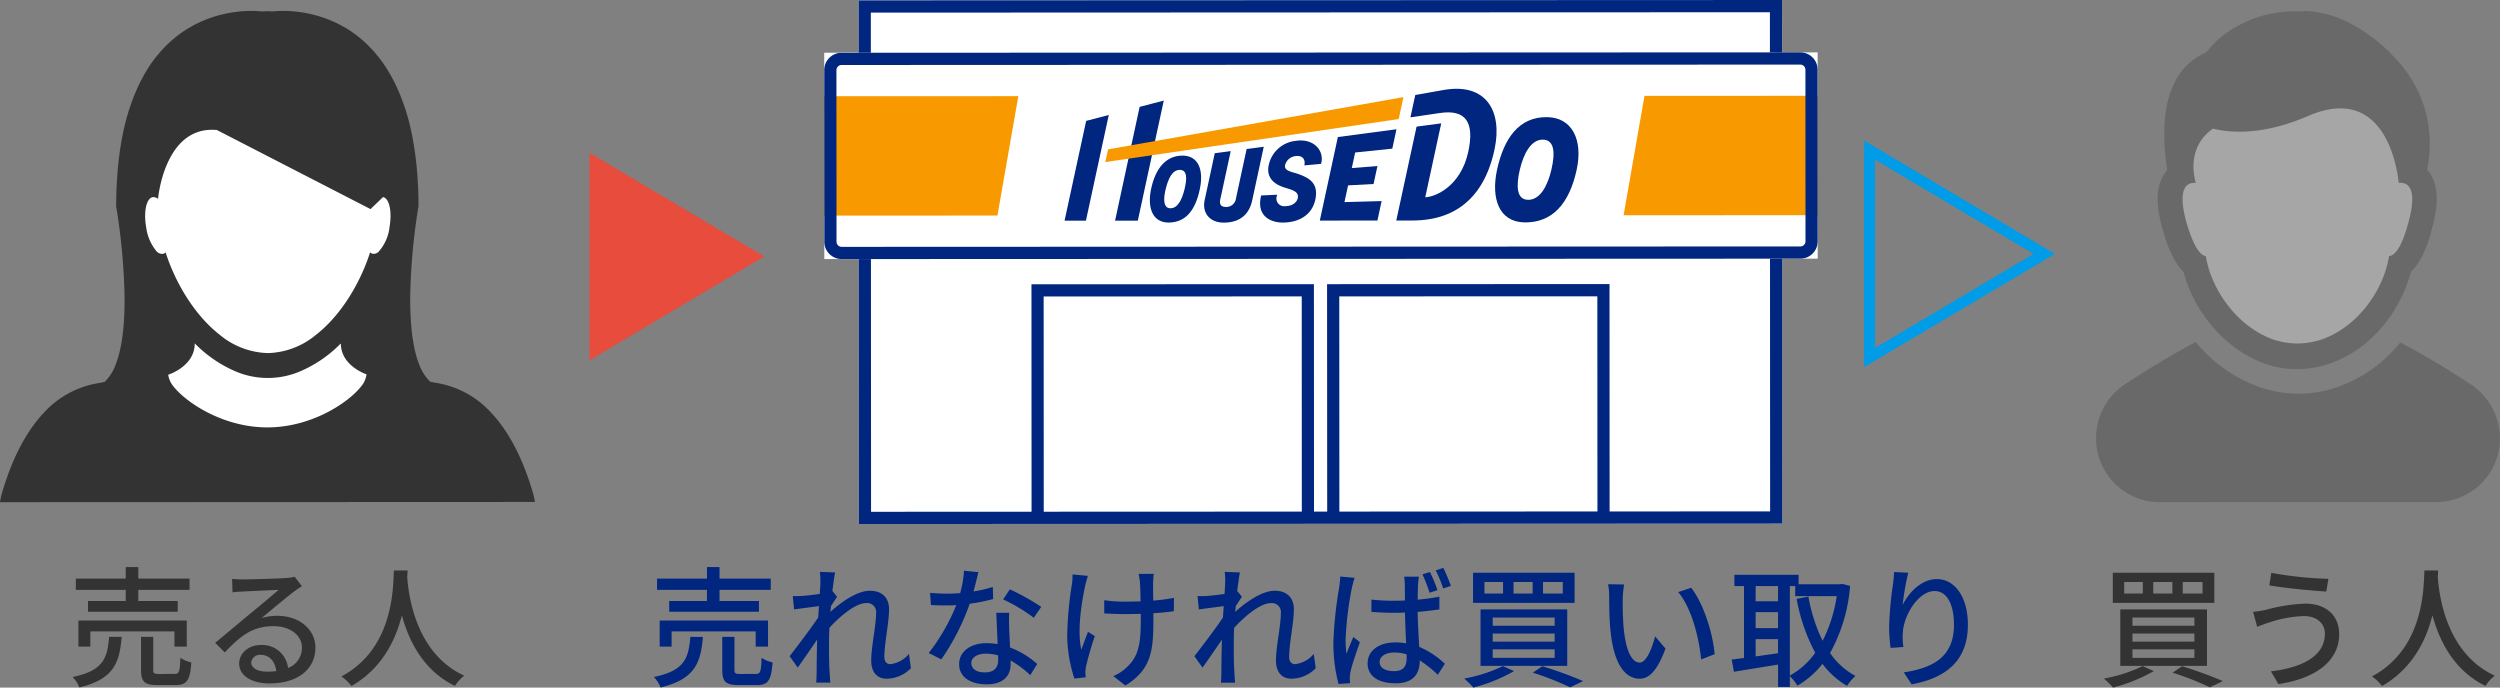
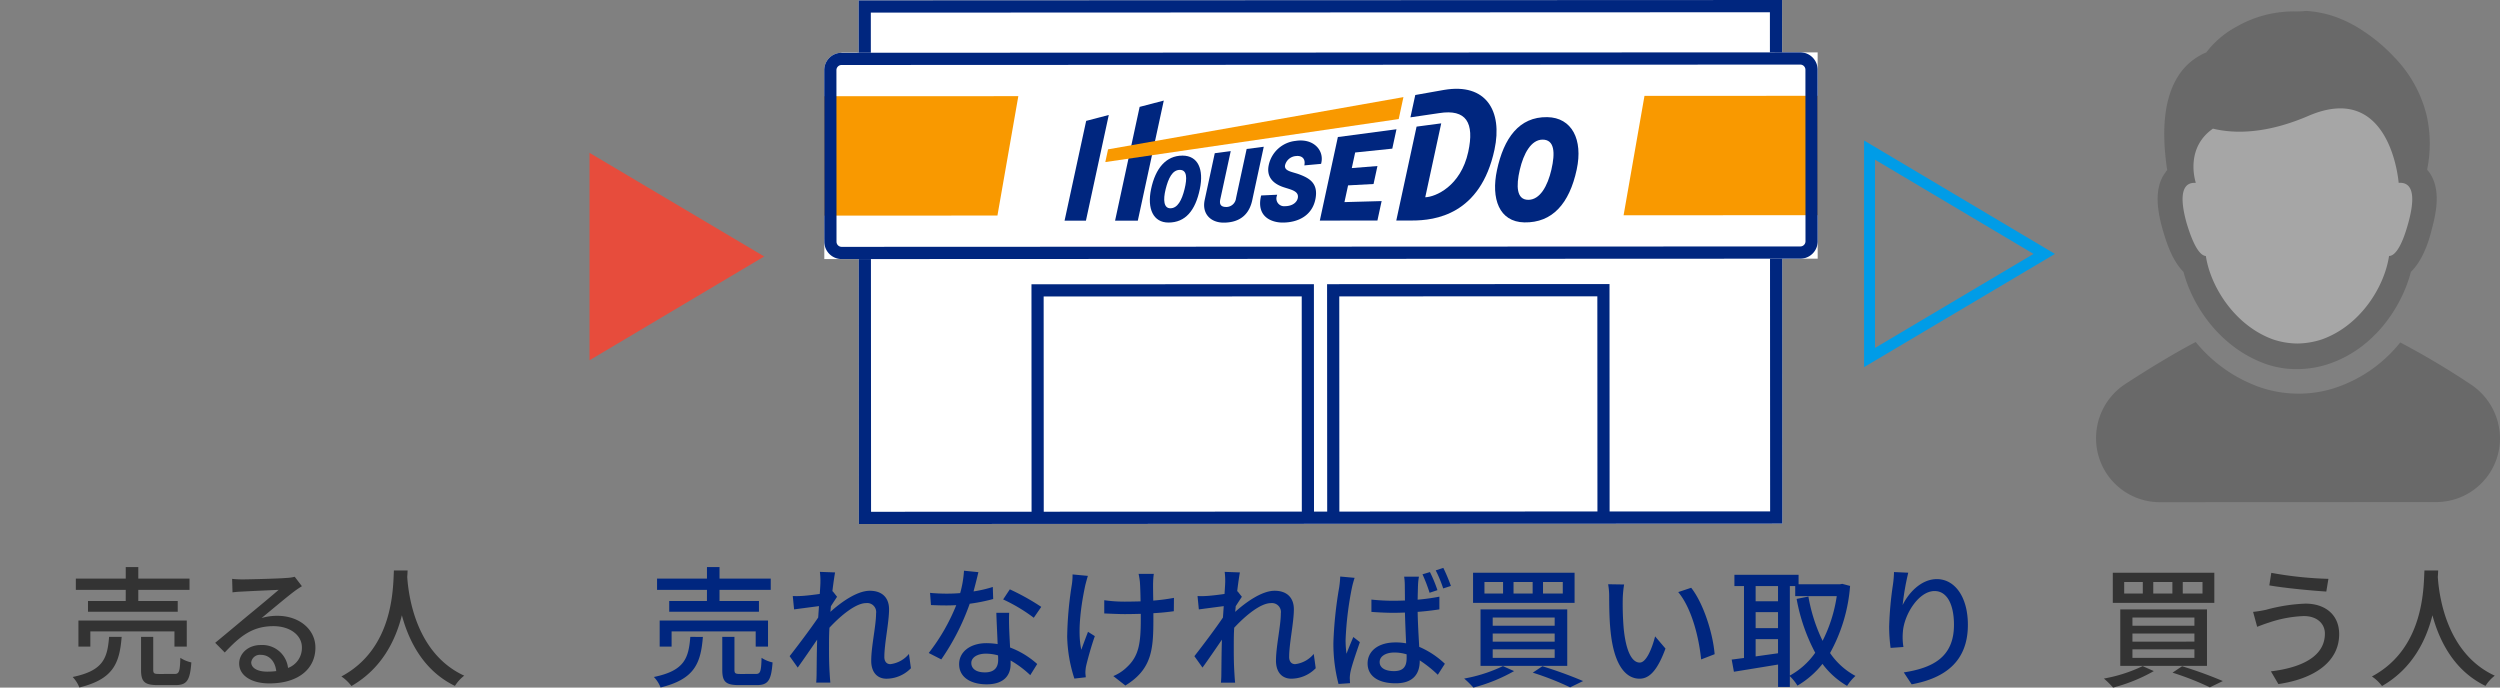
<svg xmlns="http://www.w3.org/2000/svg" width="458" height="125.968" viewBox="0 0 458 125.968">
  <rect x="0" y="0" width="458" height="125.968" fill="#808080" stroke="none" />
  <defs>
    <clipPath id="clip-path">
-       <rect id="長方形_2147" data-name="長方形 2147" width="98" height="90" fill="none" />
-     </clipPath>
+       </clipPath>
    <clipPath id="clip-path-2">
      <rect id="長方形_2148" data-name="長方形 2148" width="74" height="90" fill="none" />
    </clipPath>
    <clipPath id="clip-path-3">
      <rect id="長方形_2149" data-name="長方形 2149" width="182" height="96" fill="none" />
    </clipPath>
  </defs>
  <g id="グループ_1869" data-name="グループ 1869" transform="translate(-394 -11632)">
    <g id="グループ_1868" data-name="グループ 1868">
      <g id="グループ_1867" data-name="グループ 1867">
        <g id="グループ_1866" data-name="グループ 1866">
          <g id="グループ_1865" data-name="グループ 1865">
            <path id="パス_6835" data-name="パス 6835" d="M-25.968-13.9H-32.88v1.968h16.44V-13.9h-7.224v-2.04h9.384V-18h-9.384v-2.112h-2.3V-18h-9.144v2.064h9.144Zm11.184,8.352V-10.32H-34.632v4.776h2.184V-8.328H-17.04v2.784ZM-29.016-7.32c-.312,3.96-1.1,6.192-6.672,7.344a5.816,5.816,0,0,1,1.224,1.92C-28.248.432-27.1-2.472-26.712-7.32Zm9.168,6.792c-.912,0-1.08-.1-1.08-.792v-6H-23.16V-1.3c0,2.16.6,2.808,3.024,2.808h3.312c2.04,0,2.64-.84,2.88-4.152a6.068,6.068,0,0,1-2.016-.84c-.072,2.592-.24,2.952-1.08,2.952ZM-2.976-2.664A1.6,1.6,0,0,1-1.224-4.032c1.584,0,2.64,1.224,2.832,2.976a12.789,12.789,0,0,1-1.7.1C-1.8-.96-2.976-1.608-2.976-2.664Zm-3.5-15.288.072,2.472c.552-.072,1.176-.12,1.776-.144,1.248-.072,5.4-.264,6.672-.312-1.2,1.056-3.984,3.36-5.328,4.464C-4.7-10.3-7.7-7.776-9.576-6.24l1.752,1.776C-4.992-7.488-2.736-9.288,1.1-9.288c3,0,5.208,1.632,5.208,3.888A3.9,3.9,0,0,1,3.768-1.632a4.736,4.736,0,0,0-4.992-4.2c-2.376,0-3.96,1.608-3.96,3.384C-5.184-.264-2.976,1.2.336,1.2c5.4,0,8.448-2.736,8.448-6.552,0-3.36-2.976-5.832-6.984-5.832a9.943,9.943,0,0,0-2.88.408c1.7-1.392,4.656-3.888,5.88-4.8.5-.384,1.008-.72,1.512-1.032l-1.32-1.728a7.156,7.156,0,0,1-1.536.216c-1.3.12-6.768.264-8.016.264A17.433,17.433,0,0,1-6.48-17.952Zm29.64-1.536c-.168,3.168-.024,14.3-9.624,19.416A7.639,7.639,0,0,1,15.384,1.68c5.568-3.192,8.088-8.376,9.24-12.96,1.248,4.632,3.912,10.128,9.72,12.936a7.23,7.23,0,0,1,1.7-1.872c-8.976-4.128-10.224-14.9-10.44-18.1.048-.432.048-.84.072-1.176Z" transform="translate(443 11756)" fill="#333" />
            <path id="パス_6837" data-name="パス 6837" d="M-21.12-17.376H-17.5v2.112H-21.12Zm-5.4,0h3.5v2.112h-3.5Zm-5.328,0h3.408v2.112h-3.408Zm-2.088-1.7v5.52h18.6v-5.52Zm3.6,11.136h11.352v1.488H-30.336Zm0,2.9h11.352v1.56H-30.336Zm0-5.832h11.352V-9.36H-30.336Zm-2.232-1.488V-2.016H-16.68V-12.36ZM-22.992-.768a52.9,52.9,0,0,1,6.84,2.688L-13.776.768A76.734,76.734,0,0,0-21.24-1.944Zm-5.472-1.2a27.777,27.777,0,0,1-7.1,2.28,15.682,15.682,0,0,1,1.68,1.656,30.782,30.782,0,0,0,7.464-3.024ZM4.92-7.92c0,4.056-4.008,6.192-9.888,6.912L-3.6,1.32C2.832.384,7.536-2.664,7.536-7.824c0-3.576-2.592-5.592-6.168-5.592a31.271,31.271,0,0,0-7.224,1.128,21.247,21.247,0,0,1-2.376.384l.744,2.736c.624-.24,1.416-.552,2.136-.768a22.176,22.176,0,0,1,6.432-1.2C3.456-11.136,4.92-9.768,4.92-7.92ZM-4.9-19.056l-.36,2.3c2.736.48,7.728.96,10.44,1.128l.384-2.328A68.074,68.074,0,0,1-4.9-19.056Zm28.056-.432c-.168,3.168-.024,14.3-9.624,19.416A7.639,7.639,0,0,1,15.384,1.68c5.568-3.192,8.088-8.376,9.24-12.96,1.248,4.632,3.912,10.128,9.72,12.936a7.23,7.23,0,0,1,1.7-1.872c-8.976-4.128-10.224-14.9-10.44-18.1.048-.432.048-.84.072-1.176Z" transform="translate(815 11756)" fill="#333" />
            <path id="パス_6836" data-name="パス 6836" d="M-112.488-13.9H-119.4v1.968h16.44V-13.9h-7.224v-2.04h9.384V-18h-9.384v-2.112h-2.3V-18h-9.144v2.064h9.144ZM-101.3-5.544V-10.32h-19.848v4.776h2.184V-8.328h15.408v2.784ZM-115.536-7.32c-.312,3.96-1.1,6.192-6.672,7.344a5.816,5.816,0,0,1,1.224,1.92c6.216-1.512,7.368-4.416,7.752-9.264Zm9.168,6.792c-.912,0-1.08-.1-1.08-.792v-6h-2.232V-1.3c0,2.16.6,2.808,3.024,2.808h3.312c2.04,0,2.64-.84,2.88-4.152a6.068,6.068,0,0,1-2.016-.84c-.072,2.592-.24,2.952-1.08,2.952ZM-91.7-17.28c0,.264-.048,1.056-.12,2.088-1.152.168-2.4.312-3.144.36a15.264,15.264,0,0,1-1.8.024l.24,2.448c1.44-.192,3.432-.456,4.56-.6l-.144,2.088c-1.3,1.944-3.912,5.4-5.232,7.08L-95.856-1.7C-94.848-3.1-93.432-5.16-92.3-6.816c-.072,2.664-.072,4.032-.1,6.288,0,.384-.024,1.08-.072,1.584h2.592c-.048-.5-.1-1.2-.12-1.632-.144-2.184-.12-3.888-.12-5.976,0-.744.024-1.584.072-2.448,2.088-2.256,4.848-4.512,6.72-4.512a1.648,1.648,0,0,1,1.824,1.9c0,2.256-.888,6.024-.888,8.664,0,2.136,1.128,3.288,2.808,3.288a6.305,6.305,0,0,0,4.464-1.92L-75.48-4.2a5.226,5.226,0,0,1-3.408,1.872c-.744,0-1.1-.576-1.1-1.3,0-2.472.864-6.336.864-8.76,0-1.992-1.152-3.384-3.528-3.384s-5.328,2.16-7.224,3.864c.048-.36.072-.7.1-1.032.384-.6.84-1.3,1.128-1.728l-.792-1.008-.072.024c.192-1.584.384-2.856.5-3.48l-2.784-.1A13.351,13.351,0,0,1-91.7-17.28Zm28.944-1.9-2.64-.264a19.587,19.587,0,0,1-.7,4.1c-.84.072-1.68.1-2.472.1-.96,0-2.112-.048-3.048-.144l.168,2.232c.96.048,1.968.072,2.88.072.576,0,1.152-.024,1.752-.048a36.042,36.042,0,0,1-5.04,8.76l2.3,1.176a42.94,42.94,0,0,0,5.208-10.2,32.216,32.216,0,0,0,4.3-.864l-.072-2.208a22.947,22.947,0,0,1-3.528.816C-63.288-16.992-62.952-18.336-62.76-19.176Zm-1.3,16.632c0-.984,1.08-1.7,2.664-1.7a8.356,8.356,0,0,1,2.232.312c.024.312.024.6.024.816,0,1.3-.6,2.3-2.424,2.3C-63.192-.816-64.056-1.512-64.056-2.544Zm6.936-9.192h-2.352c.048,1.584.168,3.84.24,5.736a13.76,13.76,0,0,0-2.04-.168c-2.976,0-5.016,1.584-5.016,3.84,0,2.5,2.256,3.7,5.04,3.7,3.168,0,4.392-1.656,4.392-3.7V-3a18.73,18.73,0,0,1,3.6,2.688l1.272-2.04a15.639,15.639,0,0,0-4.968-3.024c-.072-1.368-.144-2.76-.168-3.552C-57.144-9.888-57.168-10.728-57.12-11.736Zm4.512.912,1.368-1.992A42.484,42.484,0,0,0-57-16.032l-1.224,1.848A30.518,30.518,0,0,1-52.608-10.824Zm21.984-8.04h-2.784a14.411,14.411,0,0,1,.24,1.512c.048.624.1,2.064.12,3.528-.984.024-1.968.048-2.88.048A26.025,26.025,0,0,1-39.7-14.04v2.424c1.1.048,2.688.12,3.792.12.936,0,1.92-.024,2.9-.048v.792c0,4.368-.264,6.84-2.5,8.928A7.832,7.832,0,0,1-38.04-.144l2.208,1.728C-30.888-1.44-30.7-5.16-30.7-10.728v-.936c1.392-.072,2.712-.216,3.744-.36l.024-2.448a35.7,35.7,0,0,1-3.792.5c-.024-1.44-.048-2.856-.024-3.384A13.34,13.34,0,0,1-30.624-18.864ZM-42.7-18.5l-2.808-.264a12.129,12.129,0,0,1-.12,1.8,65.769,65.769,0,0,0-.864,9.6,26.542,26.542,0,0,0,1.32,7.68l2.088-.24c-.024-.288-.072-.648-.072-.888a6.96,6.96,0,0,1,.12-1.128c.288-1.248.96-3.7,1.608-5.52l-1.248-.792c-.408,1.056-.912,2.4-1.224,3.288-.792-3.5.048-8.664.72-11.808C-43.056-17.232-42.864-18-42.7-18.5Zm25.152,1.224c0,.264-.048,1.056-.12,2.088-1.152.168-2.4.312-3.144.36a15.264,15.264,0,0,1-1.8.024l.24,2.448c1.44-.192,3.432-.456,4.56-.6l-.144,2.088c-1.3,1.944-3.912,5.4-5.232,7.08L-21.7-1.7c1.008-1.392,2.424-3.456,3.552-5.112-.072,2.664-.072,4.032-.1,6.288,0,.384-.024,1.08-.072,1.584h2.592c-.048-.5-.1-1.2-.12-1.632-.144-2.184-.12-3.888-.12-5.976,0-.744.024-1.584.072-2.448,2.088-2.256,4.848-4.512,6.72-4.512a1.648,1.648,0,0,1,1.824,1.9c0,2.256-.888,6.024-.888,8.664C-8.232-.816-7.1.336-5.424.336A6.305,6.305,0,0,0-.96-1.584L-1.32-4.2A5.226,5.226,0,0,1-4.728-2.328c-.744,0-1.1-.576-1.1-1.3,0-2.472.864-6.336.864-8.76,0-1.992-1.152-3.384-3.528-3.384s-5.328,2.16-7.224,3.864c.048-.36.072-.7.1-1.032.384-.6.84-1.3,1.128-1.728l-.792-1.008-.072.024c.192-1.584.384-2.856.5-3.48l-2.784-.1A13.351,13.351,0,0,1-17.544-17.28Zm28.3,14.568c0-1.056,1.1-1.752,2.712-1.752a7.735,7.735,0,0,1,2.232.336v.648c0,1.536-.552,2.424-2.328,2.424C11.832-1.056,10.752-1.608,10.752-2.712Zm7.2-15.648H15.24a11.633,11.633,0,0,1,.12,1.536c0,.6.024,1.632.024,2.832-.672.024-1.368.048-2.04.048a38.5,38.5,0,0,1-4.1-.216V-11.9c1.416.1,2.712.168,4.1.168.672,0,1.368-.024,2.04-.048.048,1.872.144,3.96.216,5.64a9.942,9.942,0,0,0-1.944-.168c-3.216,0-5.112,1.632-5.112,3.84,0,2.3,1.9,3.648,5.16,3.648,3.336,0,4.392-1.9,4.392-4.1v-.1a22.442,22.442,0,0,1,3.312,2.64L22.7-2.4A16.008,16.008,0,0,0,18-5.5c-.1-1.824-.24-4.008-.288-6.408,1.392-.1,2.736-.264,3.984-.456v-2.328a37.122,37.122,0,0,1-3.984.552c.024-1.1.048-2.136.072-2.736A10.46,10.46,0,0,1,17.952-18.36Zm-11.784.216-2.64-.24a17.513,17.513,0,0,1-.192,1.992A73.64,73.64,0,0,0,2.28-6.336,28.937,28.937,0,0,0,3.216,1.3l2.112-.144C5.3.84,5.3.48,5.28.24a6.2,6.2,0,0,1,.12-1.1c.24-1.224,1.1-3.672,1.728-5.5L5.928-7.3c-.384.912-.888,2.088-1.248,3.072a18.7,18.7,0,0,1-.168-2.568,60.6,60.6,0,0,1,1.152-9.5A17.619,17.619,0,0,1,6.168-18.144Zm13.8-1.056-1.368.408a29.923,29.923,0,0,1,1.3,3.384l1.44-.48A26.685,26.685,0,0,0,19.968-19.2Zm2.448-.768-1.392.456A22.788,22.788,0,0,1,22.392-16.2l1.416-.456A33.318,33.318,0,0,0,22.416-19.968ZM40.68-17.376H44.3v2.112H40.68Zm-5.4,0h3.5v2.112h-3.5Zm-5.328,0H33.36v2.112H29.952Zm-2.088-1.7v5.52h18.6v-5.52Zm3.6,11.136H42.816v1.488H31.464Zm0,2.9H42.816v1.56H31.464Zm0-5.832H42.816V-9.36H31.464ZM29.232-12.36V-2.016H45.12V-12.36ZM38.808-.768a52.9,52.9,0,0,1,6.84,2.688L48.024.768A76.735,76.735,0,0,0,40.56-1.944Zm-5.472-1.2a27.777,27.777,0,0,1-7.1,2.28,15.681,15.681,0,0,1,1.68,1.656,30.782,30.782,0,0,0,7.464-3.024Zm22.2-14.952-2.928-.048a12.279,12.279,0,0,1,.192,2.256c0,1.44.024,4.32.264,6.432.648,6.312,2.88,8.616,5.3,8.616,1.752,0,3.24-1.416,4.752-5.52l-1.9-2.232c-.552,2.184-1.608,4.8-2.808,4.8-1.608,0-2.592-2.544-2.952-6.312a53.734,53.734,0,0,1-.168-5.4A19.646,19.646,0,0,1,55.536-16.92Zm12.288.6-2.376.792c2.424,2.88,3.792,8.208,4.2,12.336l2.472-.96C71.808-8.04,70.032-13.536,67.824-16.32ZM85.9-16.632h.984v1.848h7.608A26.673,26.673,0,0,1,91.9-6.6,30.34,30.34,0,0,1,89.3-14.712l-2.16.432a33.8,33.8,0,0,0,3.408,9.864A13.674,13.674,0,0,1,85.9-.24ZM79.632-3.744V-6.912h4.1V-4.32Zm4.1-12.888v2.784h-4.1v-2.784Zm-4.1,4.776h4.1v2.928h-4.1ZM95.5-17.04l-.384.072H87.5V-18.7H75.744v2.064H77.5V-3.456c-.84.1-1.584.216-2.256.288l.408,2.232c2.232-.36,5.184-.84,8.088-1.32v4.1H85.9V-.12a8.625,8.625,0,0,1,1.392,1.728,16.438,16.438,0,0,0,4.584-3.984,15.09,15.09,0,0,0,4.512,4.032A8.5,8.5,0,0,1,97.92-.168a13.215,13.215,0,0,1-4.656-4.2,30,30,0,0,0,3.672-12.288Zm12.1-2.04-2.616-.12a20.844,20.844,0,0,1-.192,2.28,63.328,63.328,0,0,0-.7,7.728,30.167,30.167,0,0,0,.264,3.888l2.352-.168a11.114,11.114,0,0,1-.1-2.76c.216-3.168,2.88-7.488,5.808-7.488,2.28,0,3.552,2.448,3.552,6.192,0,5.952-3.936,7.9-9.192,8.712l1.44,2.184c6.12-1.128,10.3-4.2,10.3-10.9,0-5.16-2.424-8.376-5.688-8.376-2.9,0-5.208,2.568-6.264,4.752A46.45,46.45,0,0,1,107.592-19.08Z" transform="translate(636 11756)" fill="#00267f" />
            <g id="グループ_1027" data-name="グループ 1027" transform="translate(394 11634)">
              <g id="グループ_1013" data-name="グループ 1013" transform="translate(0 0)" clip-path="url(#clip-path)">
                <path id="パス_3430" data-name="パス 3430" d="M21.706,7.854l-5.537,4.524L14.248,20.3,11.2,30.027l.791,5.2,2.261,13.236L13.8,58.079l-.453,4.977s-6.554,1.018,4.522,4.753-6.216,3.619,9.718,3.506,3.842.34,3.842.34L42.613,71.2l6.327-.791,5.425-1.018,1.581-1.81,1.47-10.522,1.244-6.447.791-3.395,2.034-17.193-.677-12.9Z" transform="translate(12.285 8.634)" fill="#fff" />
-                 <path id="パス_3431" data-name="パス 3431" d="M97.681,88.453c-2.11-7.259-4.895-11.855-7.659-14.8A17.3,17.3,0,0,0,79.6,68.1c-.26-.057-.522-.113-.784-.16a8.569,8.569,0,0,1-2.022-3.17c-1.294-3.258-1.678-7.9-1.644-12.5a113.784,113.784,0,0,1,1.52-16.507v0c0-1.148-.029-2.248-.071-3.327-.015-.34-.038-.665-.055-1-.04-.726-.082-1.444-.147-2.139-.031-.367-.067-.72-.1-1.081-.063-.642-.141-1.268-.224-1.879-.044-.342-.09-.684-.141-1.02-.094-.626-.2-1.236-.308-1.833-.057-.271-.1-.554-.155-.827-.168-.812-.348-1.6-.541-2.362a.543.543,0,0,1-.023-.088c-.208-.8-.43-1.549-.667-2.278-.078-.216-.151-.426-.224-.636-.164-.5-.348-1-.533-1.469-.09-.239-.187-.474-.283-.7-.174-.428-.365-.846-.554-1.249-.1-.223-.2-.445-.306-.657-.208-.409-.415-.8-.625-1.184-.1-.178-.2-.361-.3-.533-.283-.491-.585-.966-.881-1.415-.027-.046-.055-.094-.088-.141-.336-.5-.682-.968-1.026-1.411-.1-.132-.208-.252-.315-.376-.252-.311-.5-.613-.761-.9-.134-.141-.266-.275-.4-.42-.235-.254-.478-.5-.724-.733-.134-.134-.268-.262-.4-.386-.256-.233-.512-.449-.77-.668-.126-.1-.252-.212-.375-.309-.327-.256-.656-.5-.99-.735-.05-.042-.109-.088-.157-.122-.386-.269-.778-.516-1.166-.749-.113-.065-.226-.126-.338-.189-.277-.162-.556-.313-.824-.451-.147-.078-.287-.145-.43-.216-.252-.12-.495-.237-.742-.346l-.432-.185c-.252-.107-.495-.2-.749-.294-.13-.048-.264-.1-.386-.147-.292-.1-.589-.2-.87-.286C58.51,1,58.426.968,58.35.947c-.361-.107-.709-.2-1.057-.286-.115-.029-.22-.05-.333-.071-.235-.055-.47-.111-.7-.153C56.129.411,56,.384,55.871.363c-.2-.036-.4-.067-.589-.1-.132-.021-.26-.038-.38-.052-.187-.025-.375-.048-.558-.067C54.225.132,54.11.118,54,.1c-.193-.017-.377-.034-.558-.046-.1,0-.191-.017-.275-.021-.254-.017-.487-.021-.715-.031-.1,0-.2,0-.3,0l-.342,0c-.56,0-1.007.023-1.323.05a.562.562,0,0,0-.109.008c-.113.006-.2.015-.271.021-.023,0-.057.006-.071.01a.6.6,0,0,0-.1.01c-.327-.021-.652-.036-.971-.046-.319.008-.642.025-.969.042,0,0-.04,0-.1-.008-.021,0-.05-.006-.069-.008L47.554.057c-.031,0-.065,0-.107-.006C47.126.023,46.682,0,46.122,0h-.357c-.1,0-.182,0-.283,0-.229.006-.472.017-.724.031-.076,0-.159.013-.239.019-.187.013-.384.027-.591.052-.107.006-.216.021-.321.034-.2.023-.388.048-.591.073l-.35.05c-.214.034-.422.069-.642.111-.113.021-.231.04-.348.061-.254.05-.5.109-.77.166-.088.021-.172.042-.266.061-.359.084-.719.181-1.084.294-.059.013-.115.036-.176.052-.3.1-.612.2-.925.306-.12.042-.241.088-.363.136-.26.1-.52.2-.782.311-.132.052-.268.111-.4.172-.262.109-.52.239-.782.363-.132.065-.264.128-.394.2-.287.149-.583.313-.875.483-.1.059-.2.107-.294.168-.392.235-.786.485-1.183.76-.036.025-.071.052-.107.08-.348.246-.7.5-1.04.779-.117.09-.233.193-.35.286-.268.223-.531.453-.795.691-.132.124-.264.25-.392.372-.254.239-.5.491-.745.754-.126.132-.252.267-.375.4-.266.294-.526.607-.786.924-.1.118-.191.229-.285.351-.357.449-.7.922-1.038,1.423-.025.038-.046.08-.069.111-.308.46-.6.943-.9,1.448-.1.166-.185.344-.283.519-.212.388-.426.789-.631,1.2-.1.214-.2.428-.3.647-.189.411-.375.836-.56,1.268-.092.229-.189.456-.279.689-.185.481-.365.98-.537,1.493-.069.208-.147.4-.21.615-.241.733-.466,1.493-.673,2.286-.006.029-.017.065-.021.094-.193.758-.377,1.545-.537,2.36-.052.267-.1.548-.151.817-.111.594-.216,1.211-.312,1.839-.05.332-.092.674-.138,1.016-.082.611-.159,1.236-.216,1.883-.04.359-.071.714-.1,1.083-.055.691-.107,1.409-.145,2.133-.019.336-.044.661-.055,1.008-.044,1.075-.069,2.179-.069,3.325v0a114.481,114.481,0,0,1,1.533,16.5c.046,4.608-.338,9.241-1.632,12.507a8.556,8.556,0,0,1-2.02,3.164c-.271.05-.524.107-.778.168A17.271,17.271,0,0,0,7.957,73.7C5.193,76.653,2.41,81.259.306,88.512A11.024,11.024,0,0,0,0,90l98-.042a13.417,13.417,0,0,0-.319-1.505M67.136,66.643a4.223,4.223,0,0,1-.921,2.085C63.8,71.824,57,76.3,48.984,76.3s-14.821-4.463-17.247-7.562a4.259,4.259,0,0,1-.919-2.085v0c.117-.044.394-.141.761-.309a4.879,4.879,0,0,0,.482-.239c1.466-.77,3.62-2.376,3.618-5.2h0a23.265,23.265,0,0,0,7.636,5.2A15.078,15.078,0,0,0,54.825,66.1a23.117,23.117,0,0,0,7.569-5.139l.048.023c.057,3.64,3.71,5.236,4.7,5.6a.119.119,0,0,1,0,.059m4.211-26.978a8.11,8.11,0,0,1-2.009,4.467,1.292,1.292,0,0,1-1.021.365,1.008,1.008,0,0,1-.516-.269C65.923,50.074,62.341,55.9,57.816,59.4a14.36,14.36,0,0,1-8.737,3.285,14.365,14.365,0,0,1-8.787-3.321c-4.5-3.5-8.081-9.3-9.951-15.123a1.043,1.043,0,0,1-.51.271A1.4,1.4,0,0,1,28.646,44a8.64,8.64,0,0,1-1.858-4.312c-.453-2.528-.094-4.759.795-5.4a.949.949,0,0,1,.394-.168,1.233,1.233,0,0,1,.975.327.626.626,0,0,1,.006-.071c.111-1.1,1.567-13.406,10.773-12.556L67.882,36.307l2.286-2.2a.979.979,0,0,1,.227.071c1,.472,1.432,2.815.952,5.49" transform="translate(0 0)" fill="#333" />
              </g>
            </g>
            <g id="グループ_1025" data-name="グループ 1025" transform="translate(778 11634)" opacity="0.299">
              <g id="グループ_1015" data-name="グループ 1015" transform="translate(0 0)" clip-path="url(#clip-path-2)">
                <path id="パス_3432" data-name="パス 3432" d="M10.775,14.393,10.2,19.979,8.573,25.951a12.533,12.533,0,0,0-.959,2.215c0,.385.192,5.49.192,5.49L10.3,39.82l2.107,2.6,1.82,5.008L17.1,51.86l3.448,3.177,4.118,2.313,4.213,1.058,3.446.1,4.215-1.444L39.5,55.326l3.926-3.755L48.5,44.925l1.341-4.046,1.915-2.6,2.107-7.994.1-3.468-.19-1.06-1.438-4.237-2.967-9.15-6.32-5.008L34.525,6.3l-7.661.191Z" transform="translate(6.053 5.077)" fill="#fff" />
                <path id="パス_3433" data-name="パス 3433" d="M68.776,41.45a147.117,147.117,0,0,0-13.052-7.774,25.478,25.478,0,0,1-11.459,8.16A21.165,21.165,0,0,1,37,43.056a21.726,21.726,0,0,1-7.363-1.309A26.636,26.636,0,0,1,18.259,33.6c-3.075,1.594-7.735,4.315-13.044,7.785A11.829,11.829,0,0,0,0,51.228,11.688,11.688,0,0,0,11.653,62.941l50.7-.023A11.687,11.687,0,0,0,74,51.2a11.914,11.914,0,0,0-5.224-9.747" transform="translate(0 27.06)" fill="#333" />
                <path id="パス_3434" data-name="パス 3434" d="M7.2,40.036c.56,1.876,1.587,5.53,3.825,7.779,1.68,6.373,6.715,13.777,14.825,16.772a16.829,16.829,0,0,0,6.058,1.029,18.154,18.154,0,0,0,5.965-1.034C45.978,61.767,51.008,54.266,52.682,47.8c2.237-2.157,3.353-5.813,3.818-7.783.838-3.093,1.768-7.5-.564-10.592a1.259,1.259,0,0,1-.28-.374,23.578,23.578,0,0,0-.1-9.937A23.194,23.194,0,0,0,49.5,8.335a30.71,30.71,0,0,0-5.315-4.5,23.39,23.39,0,0,0-5.5-2.809A19.733,19.733,0,0,0,33.463,0a15.678,15.678,0,0,1-2.05.094A21.048,21.048,0,0,0,20.7,2.91,17,17,0,0,0,15.2,7.6a11.178,11.178,0,0,0-4.471,3.376c-3.075,3.938-3.91,10.031-2.694,18.186a1.3,1.3,0,0,0-.28.376c-2.328,3-1.395,7.5-.555,10.5M12.973,31.5h.28V31.41c-.28-.937-1.68-6.467,3.165-9.843,3.822.935,9.693,1.025,17.519-2.352,15.1-6.474,16.5,12.273,16.5,12.273h.28c1.585,0,3.17,1.217,1.5,7.31-1.3,4.782-2.608,6.095-3.54,6.095-.836,5.626-5.215,12.751-12.3,15.284a14.959,14.959,0,0,1-4.473.753,14.415,14.415,0,0,1-4.473-.749c-6.992-2.528-11.468-9.65-12.31-15.274-.932-.094-2.143-1.4-3.543-6.091-1.68-6.091-.1-7.312,1.395-7.312" transform="translate(4.995 0.001)" fill="#333" />
              </g>
            </g>
            <g id="グループ_1026" data-name="グループ 1026" transform="translate(545 11632)">
-               <path id="パス_3435" data-name="パス 3435" d="M175.479,0,6.305.072l0,9.593-3.145,0H0l0,7.964,0,10.934L.014,44.287l0,3.176,6.309,0L6.343,96l169.179-.072L175.5,47.389l3.336,0,3.162,0,0-7.962,0-10.936-.007-15.722,0-3.176-6.5,0Z" transform="translate(0 0.001)" fill="#fff" />
+               <path id="パス_3435" data-name="パス 3435" d="M175.479,0,6.305.072l0,9.593-3.145,0l0,7.964,0,10.934L.014,44.287l0,3.176,6.309,0L6.343,96l169.179-.072L175.5,47.389l3.336,0,3.162,0,0-7.962,0-10.936-.007-15.722,0-3.176-6.5,0Z" transform="translate(0 0.001)" fill="#fff" />
              <path id="パス_3436" data-name="パス 3436" d="M5.057,2.312l164.712-.069.04,91.443L5.1,93.757ZM172,0,2.827.072,2.865,96l169.179-.072Z" transform="translate(3.478 0.001)" fill="#00267f" />
              <g id="グループ_1018" data-name="グループ 1018" transform="translate(0 0)">
                <g id="グループ_1017" data-name="グループ 1017" clip-path="url(#clip-path-3)">
                  <path id="パス_3437" data-name="パス 3437" d="M182,38.9a3.179,3.179,0,0,1-3.162,3.176L3.18,42.155A3.181,3.181,0,0,1,.013,38.981L0,7.537A3.181,3.181,0,0,1,3.162,4.359L178.82,4.285a3.176,3.176,0,0,1,3.165,3.174Z" transform="translate(0 5.307)" fill="#fff" />
                  <path id="パス_3438" data-name="パス 3438" d="M17.041,66.223l-.018-42.944,51.743-.02L68.784,66.2H66.551l-.016-40.7-47.28.016.018,40.705Z" transform="translate(20.942 28.802)" fill="#00267f" />
                  <path id="パス_3439" data-name="パス 3439" d="M41.328,66.215l-.022-42.944,51.743-.022.018,42.944h-2.23l-.018-40.7-47.278.018.018,40.705Z" transform="translate(50.814 28.789)" fill="#00267f" />
                  <path id="パス_3440" data-name="パス 3440" d="M31.73,29.742.01,29.756,0,7.885,35.557,7.87Z" transform="translate(0.001 9.746)" fill="#f99900" />
                  <path id="パス_3441" data-name="パス 3441" d="M69.49,7.855l31.72-.013.009,21.87-35.556.016Z" transform="translate(80.778 9.711)" fill="#f99900" />
                  <path id="パス_3442" data-name="パス 3442" d="M42.128,12.011,39,12.418s-1.893,8.754-1.951,9.036a1.794,1.794,0,0,1-1.693,1.589c-1.171.036-1.378-.566-1.173-1.466.236-1.056,1.9-8.767,1.9-8.767l-2.924.385s-1.325,6.173-1.84,8.535c-.562,2.561,1.093,4.186,3.459,4.183,4.637,0,5.141-3.622,5.348-4.588.756-3.5,2.007-9.314,2.007-9.314" transform="translate(38.387 14.874)" fill="#00267f" />
                  <path id="パス_3443" data-name="パス 3443" d="M28.393,9.389l-4.5,20.843,4.166,0,4.757-22Z" transform="translate(29.389 10.191)" fill="#00267f" />
                  <path id="パス_3444" data-name="パス 3444" d="M23.7,10.493,19.742,28.771l3.914,0L27.842,9.409Z" transform="translate(24.287 11.653)" fill="#00267f" />
                  <path id="パス_3445" data-name="パス 3445" d="M53.986,14.131l.767-3.552L44.017,12,40.71,27.31,51.263,27.3l.769-3.563-6.809.188.665-3.066,4.666-.251.714-3.295-4.7.378.618-2.856Z" transform="translate(50.081 13.101)" fill="#00267f" />
                  <path id="パス_3446" data-name="パス 3446" d="M55.778,7.466c-1.412.239-5.308.942-5.308.942L49.582,12.5s4.559-.663,5.268-.774c4.973-.79,6.49,1.764,5.321,7.116-1.372,6.287-6.008,8.246-7.873,8.3L55.225,13.6l-4.516.6L46.991,31.4H49.9c4.15,0,12.514-1.021,15.085-12.991,1.525-7.084-1.548-12.237-9.209-10.941" transform="translate(57.808 8.998)" fill="#00267f" />
                  <path id="パス_3447" data-name="パス 3447" d="M43.056,17.735c-1.338-.515-2.868-.582-2.678-1.7a2.222,2.222,0,0,1,2.016-1.685c.97-.116,1.708.4,1.55,1.506l-.031.206,3.064-.28s.038-.168.056-.244c.486-2.263-1.461-4.479-4.721-3.964a5.617,5.617,0,0,0-4.924,4.436c-.45,2.1.729,3.4,2.763,4.062,1.3.43,2.732.683,2.578,1.869-.1.783-.87,1.578-2.355,1.594a1.416,1.416,0,0,1-1.505-1.871c.009-.04.062-.228.062-.228L36,21.571s-.045.175-.049.206c-.812,3.725,1.98,4.759,3.994,4.759,2.821,0,5.464-1.28,6.022-4.434.488-2.78-1.137-3.686-2.906-4.367" transform="translate(44.044 14.238)" fill="#00267f" />
                  <path id="パス_3448" data-name="パス 3448" d="M32.718,12.735c2.868,0,3.943,2.523,3.189,6.131C35.084,22.818,33.264,25,30.16,25c-2.783,0-3.943-2.525-3.187-6.128.8-3.841,2.768-6.135,5.745-6.135m-2.21,9.649c1.325,0,2.1-1.491,2.6-3.519s.446-3.519-.863-3.516c-1.369,0-2.105,1.531-2.6,3.519-.506,2.028-.33,3.516.856,3.516" transform="translate(32.904 15.771)" fill="#00267f" />
                  <path id="パス_3449" data-name="パス 3449" d="M64.66,9.588c4.518.074,6.586,4.1,5.4,9.6-1.34,6.243-4.467,9.781-9.6,9.683-4.61-.092-6.12-4.353-5.007-9.571,1.244-5.842,4.05-9.795,9.2-9.712M61.19,24.739c2.161-.009,3.548-2.558,4.235-5.531.725-3.12.575-5.522-1.641-5.5-2.063.029-3.455,2.516-4.155,5.542-.678,2.93-.62,5.491,1.561,5.486" transform="translate(67.792 11.872)" fill="#00267f" />
                  <path id="パス_3450" data-name="パス 3450" d="M77.706,7.948,23.592,17.519l-.5,2.328,53.748-7.879Z" transform="translate(28.403 9.843)" fill="#f99900" />
                  <path id="パス_3451" data-name="パス 3451" d="M178.821,6.526h0a.946.946,0,0,1,.932.933l.013,31.446a.935.935,0,0,1-.277.658.924.924,0,0,1-.656.278L3.179,39.916a.947.947,0,0,1-.932-.936L2.233,7.537a.941.941,0,0,1,.274-.66A.928.928,0,0,1,3.163,6.6Zm0-2.241h0L3.163,4.361A3.179,3.179,0,0,0,0,7.537L.014,38.981a3.179,3.179,0,0,0,3.165,3.174l175.657-.074A3.181,3.181,0,0,0,182,38.9l-.013-31.443a3.181,3.181,0,0,0-3.165-3.174" transform="translate(0.001 5.307)" fill="#00267f" />
                </g>
              </g>
            </g>
            <path id="パス_3455" data-name="パス 3455" d="M0,39.441,32,20.426,0,1.441Z" transform="translate(502 11658.559)" fill="#e74c3c" />
            <path id="パス_3456" data-name="パス 3456" d="M140.585-1.756V39.758L105.626,18.984Zm-2,38V1.756L109.544,18.986Z" transform="translate(876.085 11697.5) rotate(180)" fill="#009ce7" />
          </g>
        </g>
      </g>
    </g>
  </g>
</svg>